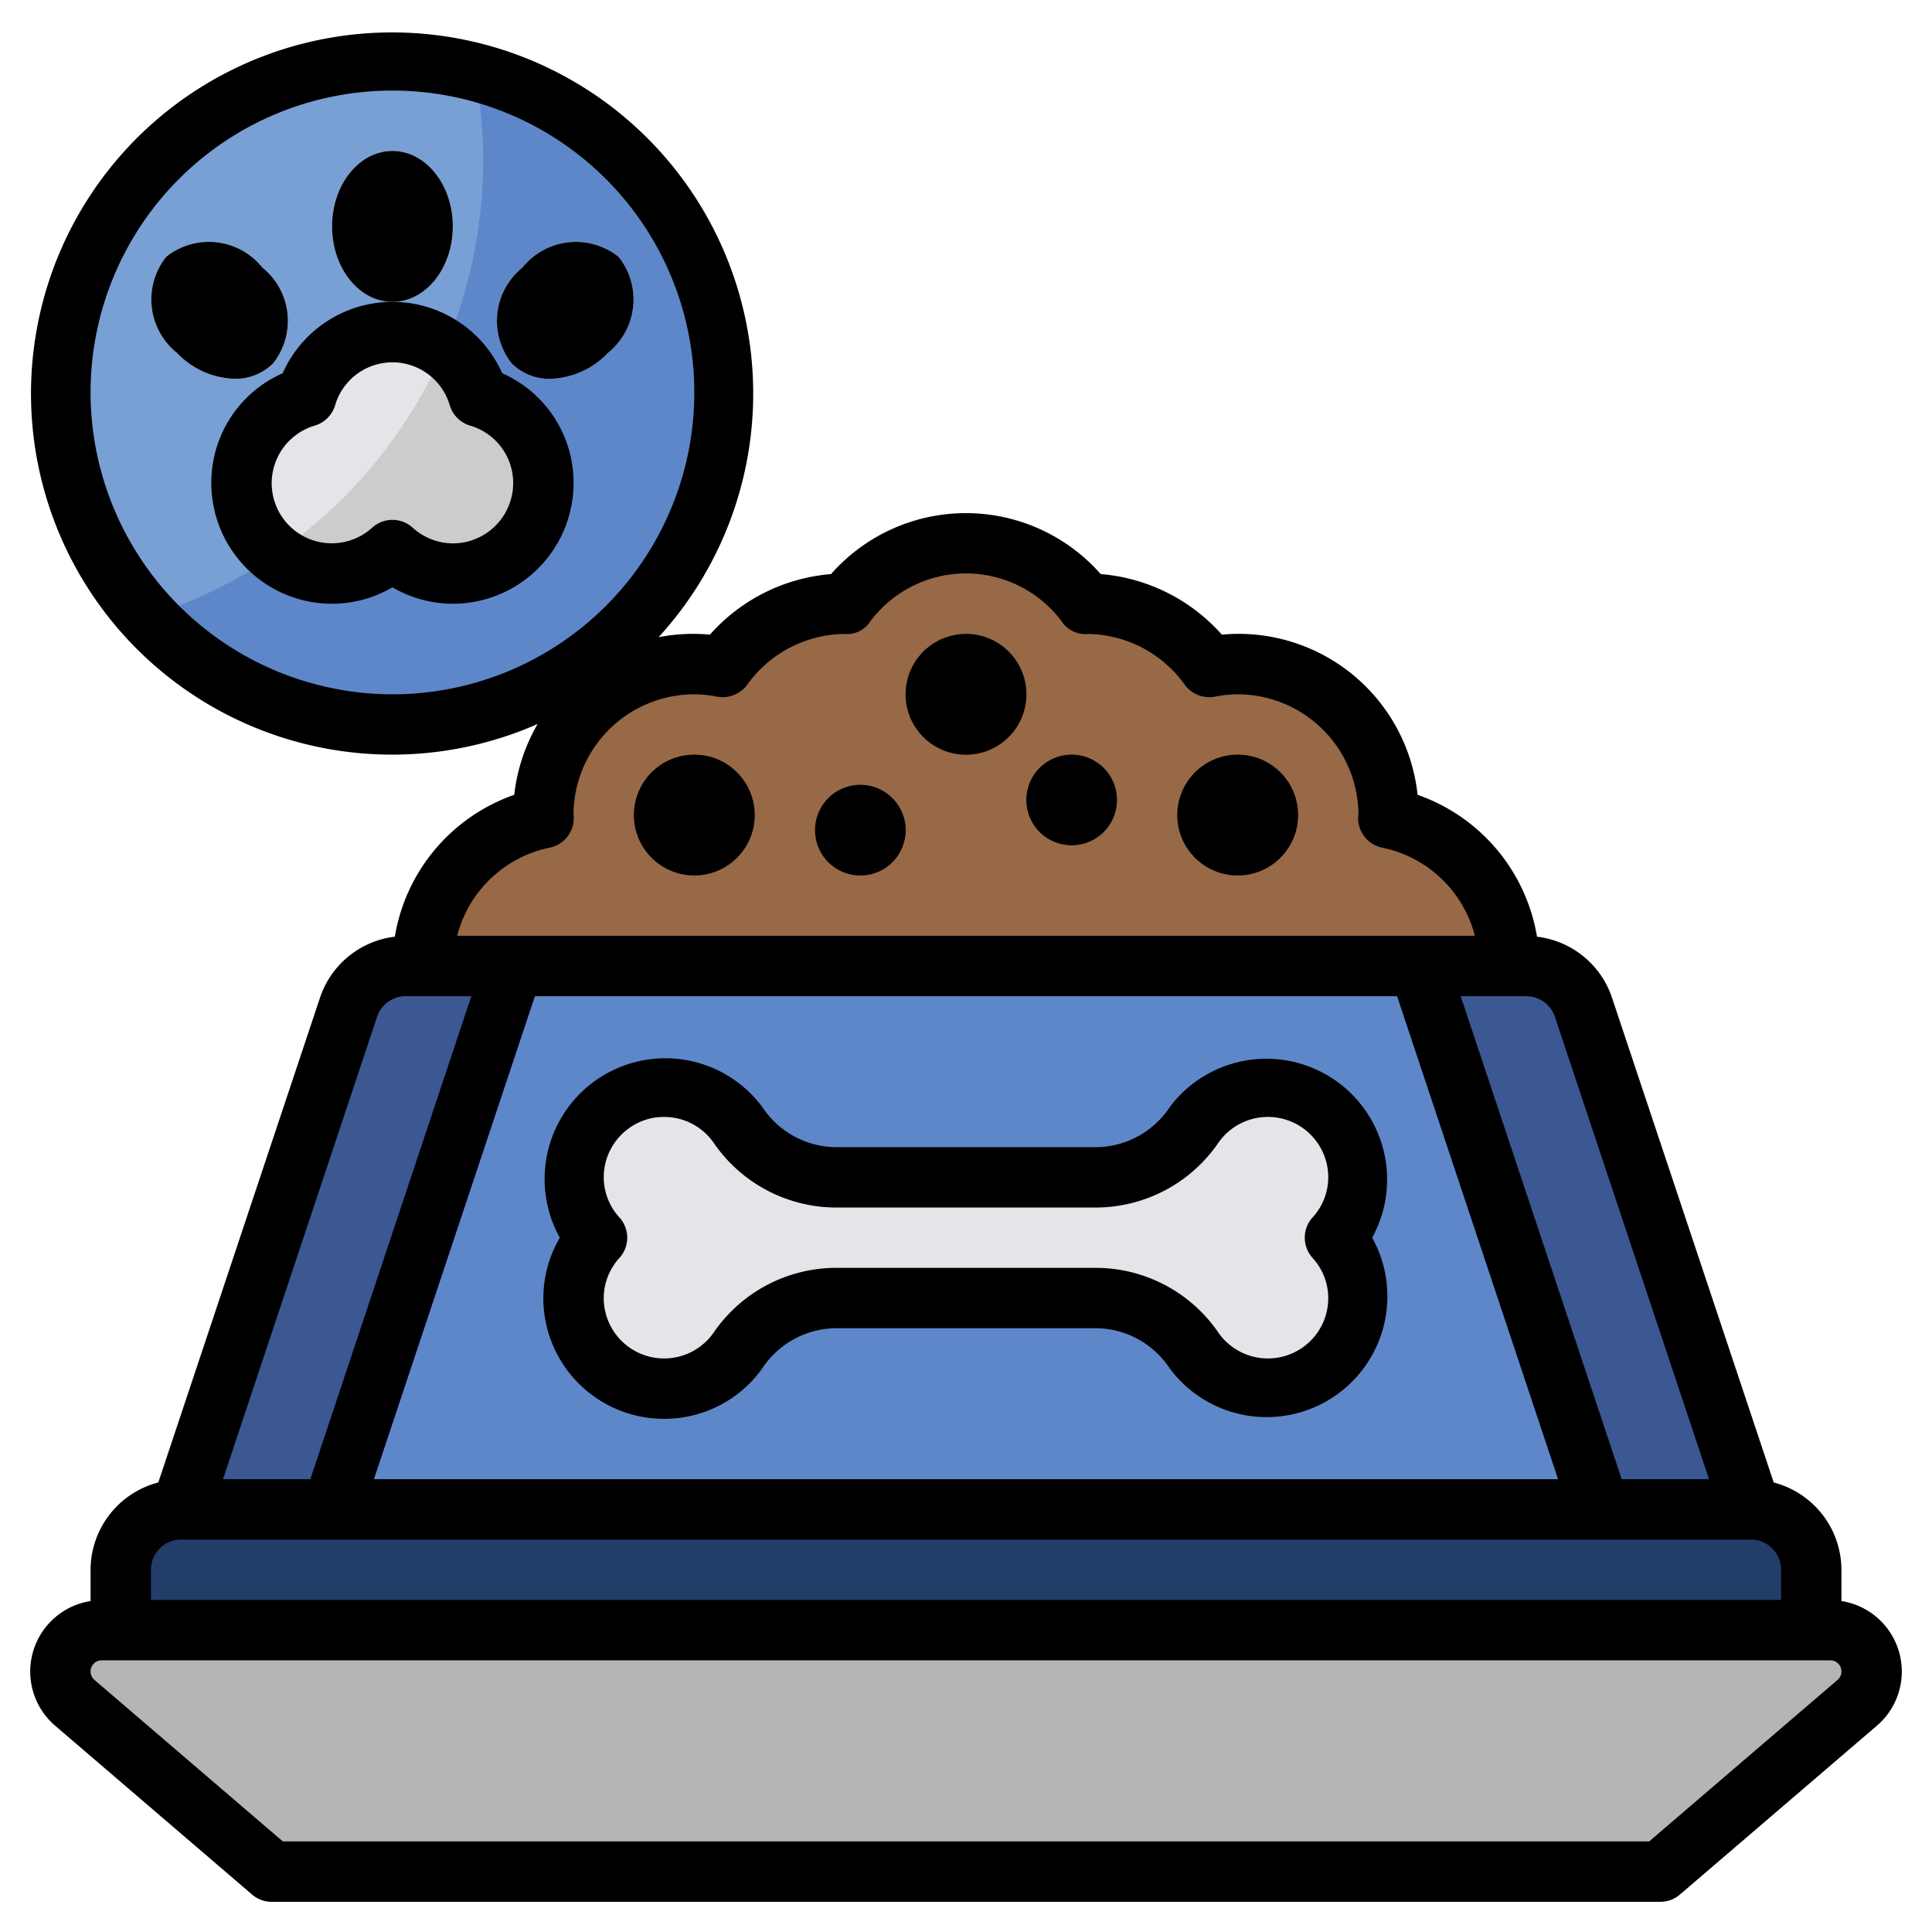
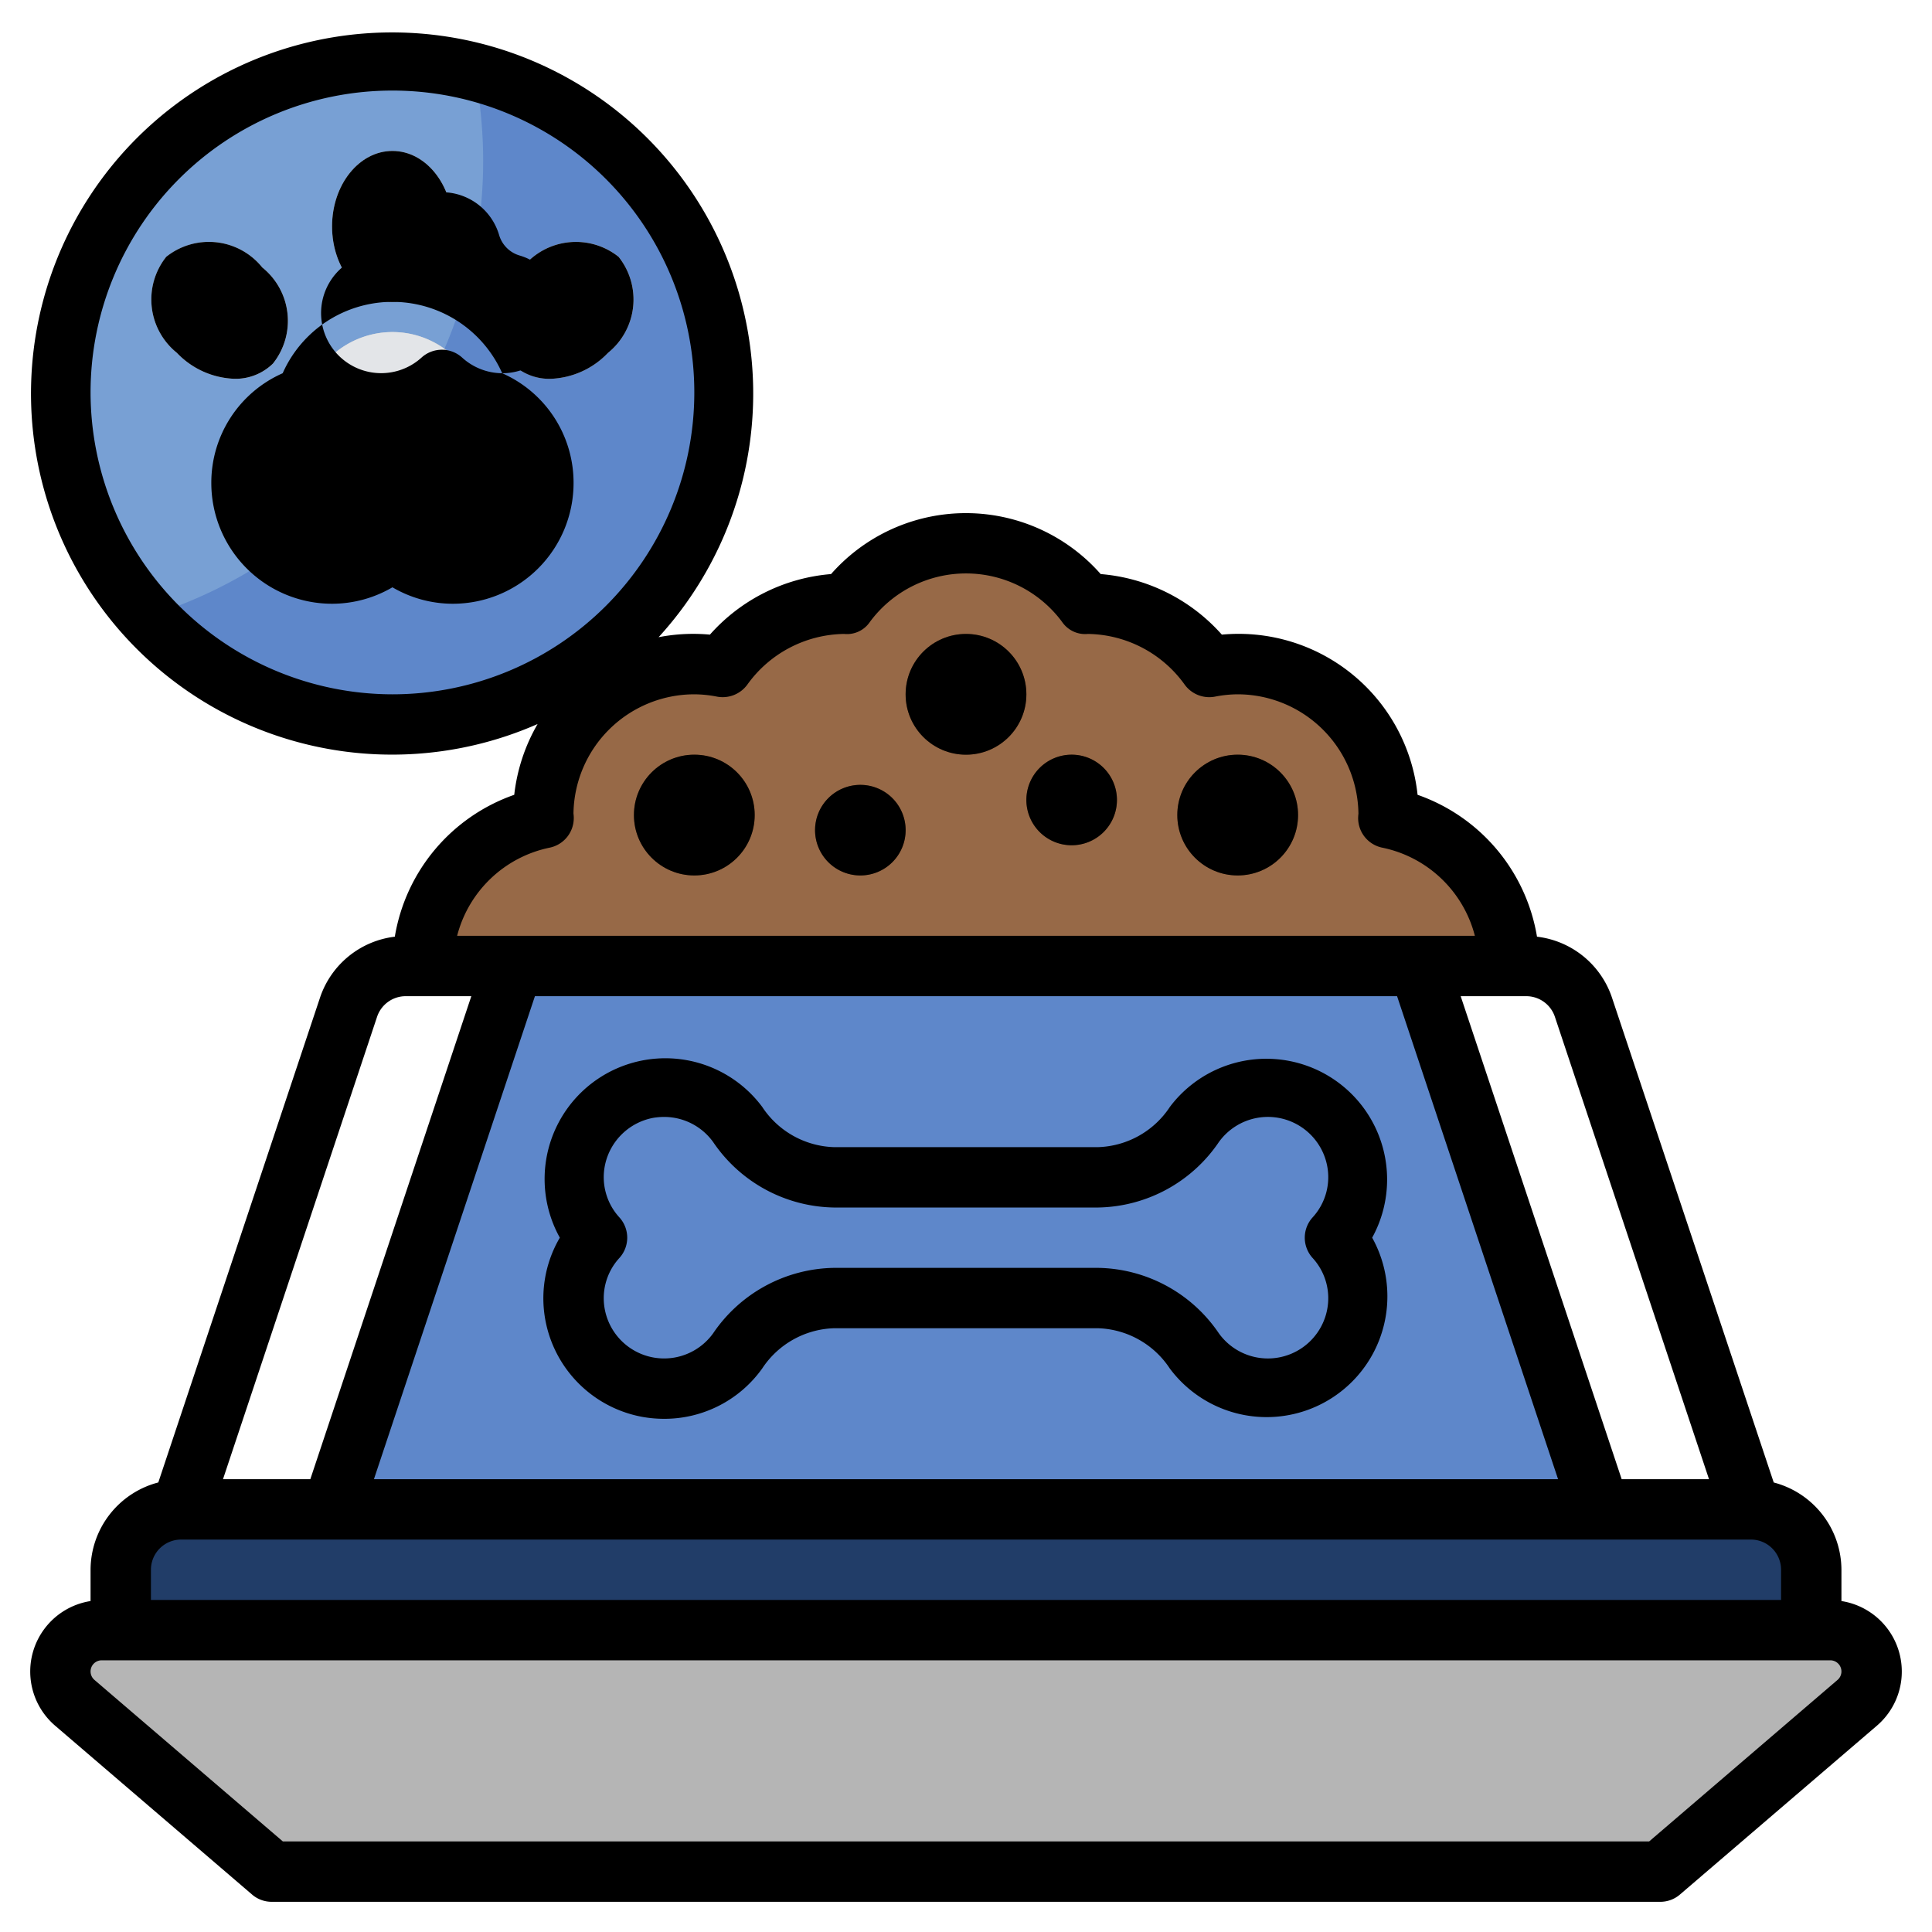
<svg xmlns="http://www.w3.org/2000/svg" id="Layer_3" height="512" viewBox="0 0 64 64" width="512" data-name="Layer 3">
  <circle cx="13" cy="13" fill="#5e87ca" r="11" />
  <path d="m2 13a10.941 10.941 0 0 0 2.9 7.42 15.827 15.827 0 0 0 11.106-15.106 15.863 15.863 0 0 0 -.287-2.961 10.96 10.96 0 0 0 -13.719 10.647z" fill="#78a0d4" />
-   <path d="m58 50-5.544-16.632a2 2 0 0 0 -1.898-1.368h-37.116a2 2 0 0 0 -1.9 1.368l-5.542 16.632" fill="#3b5892" />
  <path d="m11 50 6-18h30l6 18z" fill="#5e87ca" />
  <path d="m61.522 56.409-6.522 5.591h-46l-6.522-5.591a1.371 1.371 0 0 1 -.478-1.04 1.369 1.369 0 0 1 1.369-1.369h57.262a1.369 1.369 0 0 1 1.369 1.369 1.371 1.371 0 0 1 -.478 1.04z" fill="#b5b5b5" />
  <path d="m4 54v-2a2 2 0 0 1 2-2h52a2 2 0 0 1 2 2v2" fill="#213d68" />
  <path d="m50 32a5 5 0 0 0 -4.01-4.9c0-.034.01-.066.01-.1a4.976 4.976 0 0 0 -5.944-4.9 4.985 4.985 0 0 0 -4.056-2.1h-.021a4.955 4.955 0 0 0 -7.958 0h-.021a4.985 4.985 0 0 0 -4.056 2.1 4.976 4.976 0 0 0 -5.944 4.9c0 .034.009.066.01.1a5 5 0 0 0 -4.01 4.9" fill="#976947" />
-   <path d="m36.389 39h-8.778a3.946 3.946 0 0 1 -3.174-1.75 3 3 0 0 0 -5.369 1.109 2.971 2.971 0 0 0 .711 2.641 2.971 2.971 0 0 0 -.711 2.641 3 3 0 0 0 5.369 1.109 3.946 3.946 0 0 1 3.174-1.75h8.778a3.946 3.946 0 0 1 3.174 1.75 3 3 0 0 0 5.369-1.109 2.971 2.971 0 0 0 -.711-2.641 2.971 2.971 0 0 0 .711-2.641 3 3 0 0 0 -5.369-1.109 3.946 3.946 0 0 1 -3.174 1.75z" fill="#e3e5e8" />
  <path d="m15.86 13.14a2.981 2.981 0 0 0 -5.72 0 2.991 2.991 0 1 0 2.86 5.081 2.99 2.99 0 1 0 2.86-5.081z" fill="#ccc" />
  <ellipse cx="13" cy="7.5" fill="#e3e5e8" rx="2" ry="2.5" />
  <path d="m18.232 12.549a1.767 1.767 0 0 1 -1.275-.507 2.268 2.268 0 0 1 .353-3.181 2.269 2.269 0 0 1 3.183-.354 2.269 2.269 0 0 1 -.352 3.181 2.762 2.762 0 0 1 -1.909.861z" fill="#ccc" />
  <path d="m7.768 12.549a2.762 2.762 0 0 1 -1.908-.86 2.269 2.269 0 0 1 -.352-3.181 2.268 2.268 0 0 1 3.182.354 2.268 2.268 0 0 1 .354 3.181 1.767 1.767 0 0 1 -1.276.506z" fill="#e3e5e8" />
  <g fill="#674025">
    <circle cx="32" cy="23" r="2" />
    <circle cx="23" cy="27" r="2" />
    <circle cx="41" cy="27" r="2" />
    <path d="m35.5 28a1.5 1.5 0 1 1 1.5-1.5 1.5 1.5 0 0 1 -1.5 1.5z" />
    <path d="m28.5 29a1.5 1.5 0 1 1 1.5-1.5 1.5 1.5 0 0 1 -1.5 1.5z" />
  </g>
  <path d="m14.721 11.557a2.938 2.938 0 0 0 -1.721-.557 2.99 2.99 0 0 0 -2.86 2.14 2.975 2.975 0 0 0 -.991 5.2 15.865 15.865 0 0 0 5.572-6.783z" fill="#e3e5e8" />
  <path d="m61 53.037v-1.037a3 3 0 0 0 -2.243-2.891l-5.357-16.058a2.989 2.989 0 0 0 -2.485-2.022 6.023 6.023 0 0 0 -3.956-4.7 5.962 5.962 0 0 0 -6.484-5.306 6.016 6.016 0 0 0 -4.013-2.006 5.949 5.949 0 0 0 -8.932 0 6.016 6.016 0 0 0 -4.013 2.006 6 6 0 0 0 -1.7.085 11.962 11.962 0 1 0 -4.008 2.876 6.017 6.017 0 0 0 -.774 2.345 6.023 6.023 0 0 0 -3.956 4.7 2.989 2.989 0 0 0 -2.479 2.022l-5.356 16.057a3 3 0 0 0 -2.244 2.892v1.037a2.363 2.363 0 0 0 -1.171 4.131l6.521 5.591a.994.994 0 0 0 .65.241h46a.994.994 0 0 0 .65-.241l6.522-5.591a2.363 2.363 0 0 0 -1.172-4.131zm-9.492-19.353 5.105 15.316h-2.893l-5.333-16h2.172a1 1 0 0 1 .949.684zm-5.228-.684 5.333 16h-39.226l5.333-16zm-43.28-20a10 10 0 1 1 10 10 10.011 10.011 0 0 1 -10-10zm15.207 15.08a1 1 0 0 0 .8-.98 1.08 1.08 0 0 0 -.01-.15 4.006 4.006 0 0 1 4.003-3.95 3.948 3.948 0 0 1 .757.078 1.011 1.011 0 0 0 1-.4 4.011 4.011 0 0 1 3.206-1.678.915.915 0 0 0 .855-.4 3.958 3.958 0 0 1 6.364 0 .925.925 0 0 0 .855.4 4.011 4.011 0 0 1 3.206 1.678 1.008 1.008 0 0 0 1 .4 3.948 3.948 0 0 1 .757-.078 4.006 4.006 0 0 1 4 3.954 1.4 1.4 0 0 0 -.01.146 1 1 0 0 0 .8.98 4 4 0 0 1 3.067 2.92h-33.714a4 4 0 0 1 3.064-2.92zm-5.715 5.6a1 1 0 0 1 .949-.68h2.172l-5.333 16h-2.893zm-6.492 17.32h52a1 1 0 0 1 1 1v1h-54v-1a1 1 0 0 1 1-1zm54.87 4.65-6.24 5.35h-45.26l-6.24-5.35a.369.369 0 0 1 .239-.65h57.262a.369.369 0 0 1 .239.65z" />
  <path d="m18.09 43.85a4 4 0 0 0 3.21 3.09 4.116 4.116 0 0 0 .7.06 3.979 3.979 0 0 0 3.248-1.666 2.958 2.958 0 0 1 2.362-1.334h8.78a2.957 2.957 0 0 1 2.361 1.333 4 4 0 0 0 6.704-4.333 4 4 0 0 0 -6.7-4.334 2.958 2.958 0 0 1 -2.365 1.334h-8.78a2.957 2.957 0 0 1 -2.361-1.333 4 4 0 0 0 -6.704 4.333 3.967 3.967 0 0 0 -.455 2.85zm2.431-3.519a1.973 1.973 0 0 1 -.474-1.765 2.011 2.011 0 0 1 1.593-1.536 2.221 2.221 0 0 1 .353-.03 2 2 0 0 1 1.632.833 4.928 4.928 0 0 0 3.985 2.167h8.78a4.93 4.93 0 0 0 3.986-2.167 2 2 0 0 1 3.577.733 1.973 1.973 0 0 1 -.474 1.765 1 1 0 0 0 0 1.338 1.973 1.973 0 0 1 .474 1.765 2 2 0 0 1 -3.578.732 4.928 4.928 0 0 0 -3.985-2.166h-8.78a4.93 4.93 0 0 0 -3.986 2.167 2 2 0 0 1 -3.577-.733 1.973 1.973 0 0 1 .474-1.765 1 1 0 0 0 0-1.338z" />
-   <path d="m16.636 12.364a3.978 3.978 0 0 0 -7.272 0 3.961 3.961 0 0 0 -2.364 3.636 4 4 0 0 0 4 4 3.956 3.956 0 0 0 2-.545 3.956 3.956 0 0 0 2 .545 4 4 0 0 0 4-4 3.961 3.961 0 0 0 -2.364-3.636zm-1.636 5.636a1.989 1.989 0 0 1 -1.33-.521 1 1 0 0 0 -1.34 0 1.99 1.99 0 1 1 -1.9-3.381 1 1 0 0 0 .67-.67 1.979 1.979 0 0 1 3.8 0 1 1 0 0 0 .67.67 1.981 1.981 0 0 1 1.43 1.902 2 2 0 0 1 -2 2z" />
+   <path d="m16.636 12.364a3.978 3.978 0 0 0 -7.272 0 3.961 3.961 0 0 0 -2.364 3.636 4 4 0 0 0 4 4 3.956 3.956 0 0 0 2-.545 3.956 3.956 0 0 0 2 .545 4 4 0 0 0 4-4 3.961 3.961 0 0 0 -2.364-3.636za1.989 1.989 0 0 1 -1.33-.521 1 1 0 0 0 -1.34 0 1.99 1.99 0 1 1 -1.9-3.381 1 1 0 0 0 .67-.67 1.979 1.979 0 0 1 3.8 0 1 1 0 0 0 .67.67 1.981 1.981 0 0 1 1.43 1.902 2 2 0 0 1 -2 2z" />
  <ellipse cx="13" cy="7.5" rx="2" ry="2.5" />
  <path d="m18.232 12.549a2.762 2.762 0 0 0 1.908-.86 2.269 2.269 0 0 0 .352-3.181 2.269 2.269 0 0 0 -3.183.354 2.268 2.268 0 0 0 -.353 3.181 1.767 1.767 0 0 0 1.276.506z" />
  <path d="m9.043 12.042a2.268 2.268 0 0 0 -.354-3.181 2.268 2.268 0 0 0 -3.182-.354 2.269 2.269 0 0 0 .352 3.181 2.762 2.762 0 0 0 1.908.86 1.767 1.767 0 0 0 1.276-.506z" />
  <circle cx="32" cy="23" r="2" />
  <circle cx="23" cy="27" r="2" />
  <circle cx="41" cy="27" r="2" />
  <path d="m35.5 28a1.5 1.5 0 1 0 -1.5-1.5 1.5 1.5 0 0 0 1.5 1.5z" />
  <path d="m28.5 29a1.5 1.5 0 1 0 -1.5-1.5 1.5 1.5 0 0 0 1.5 1.5z" />
</svg>